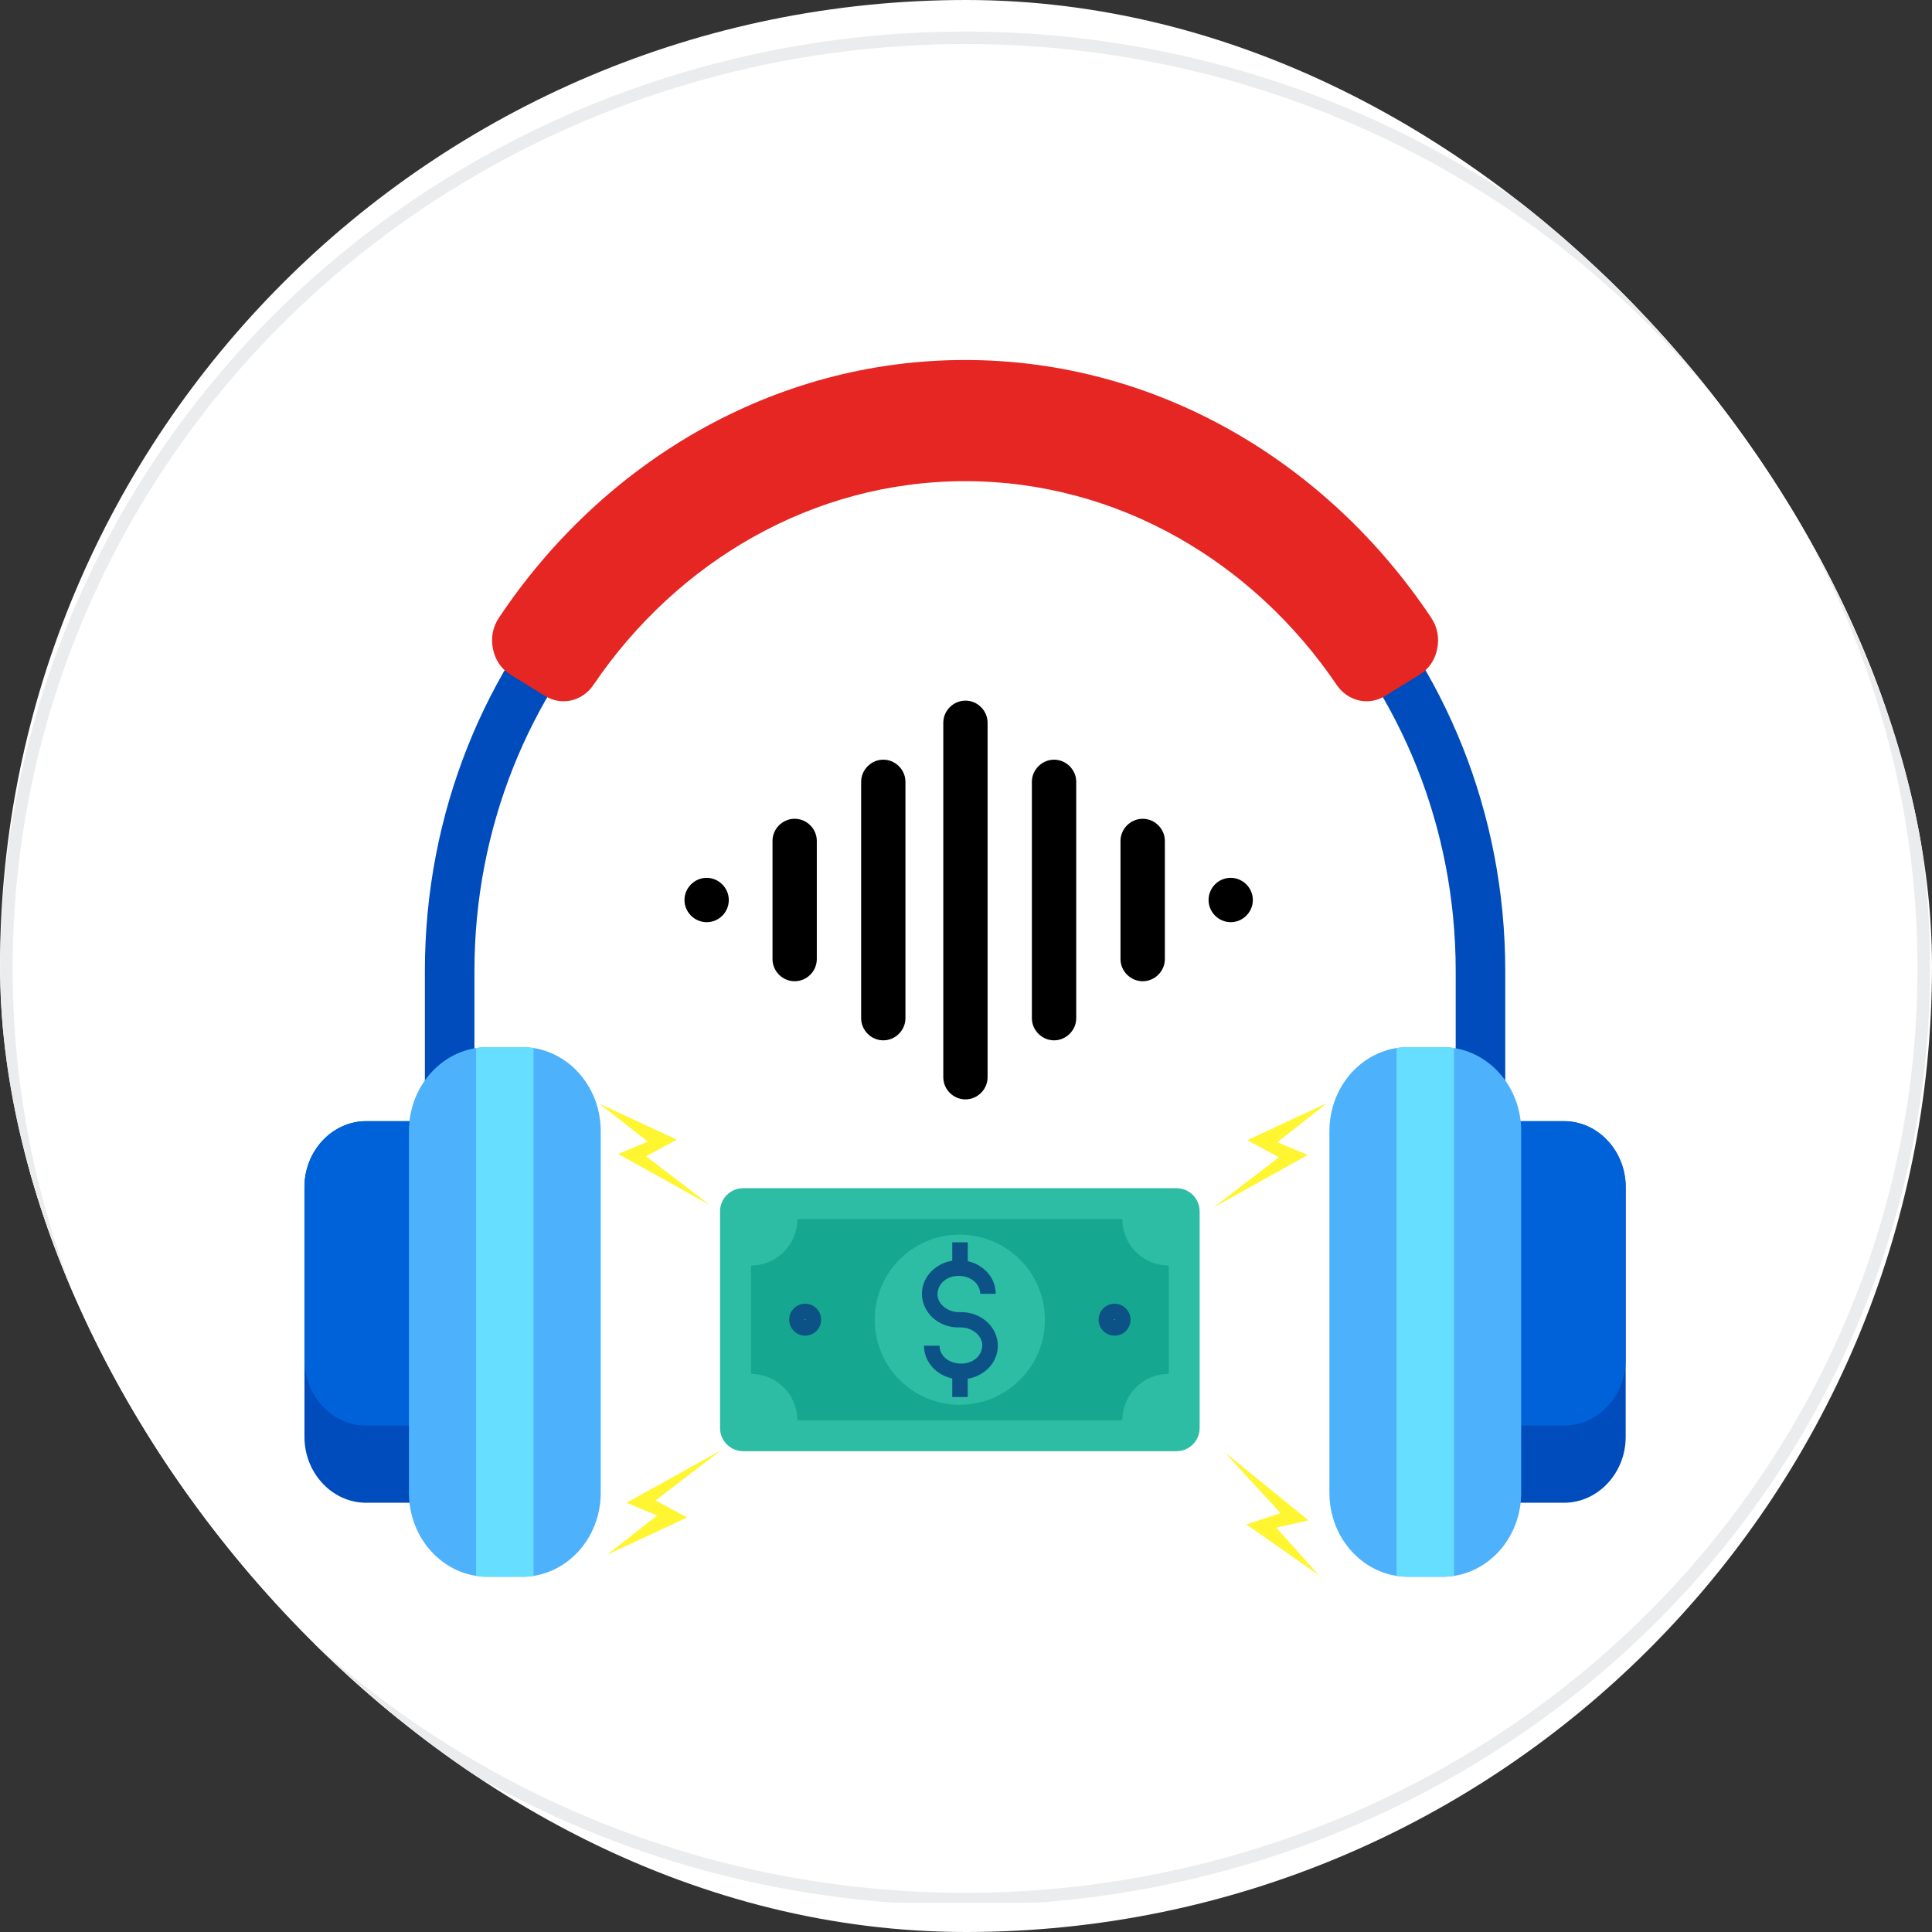
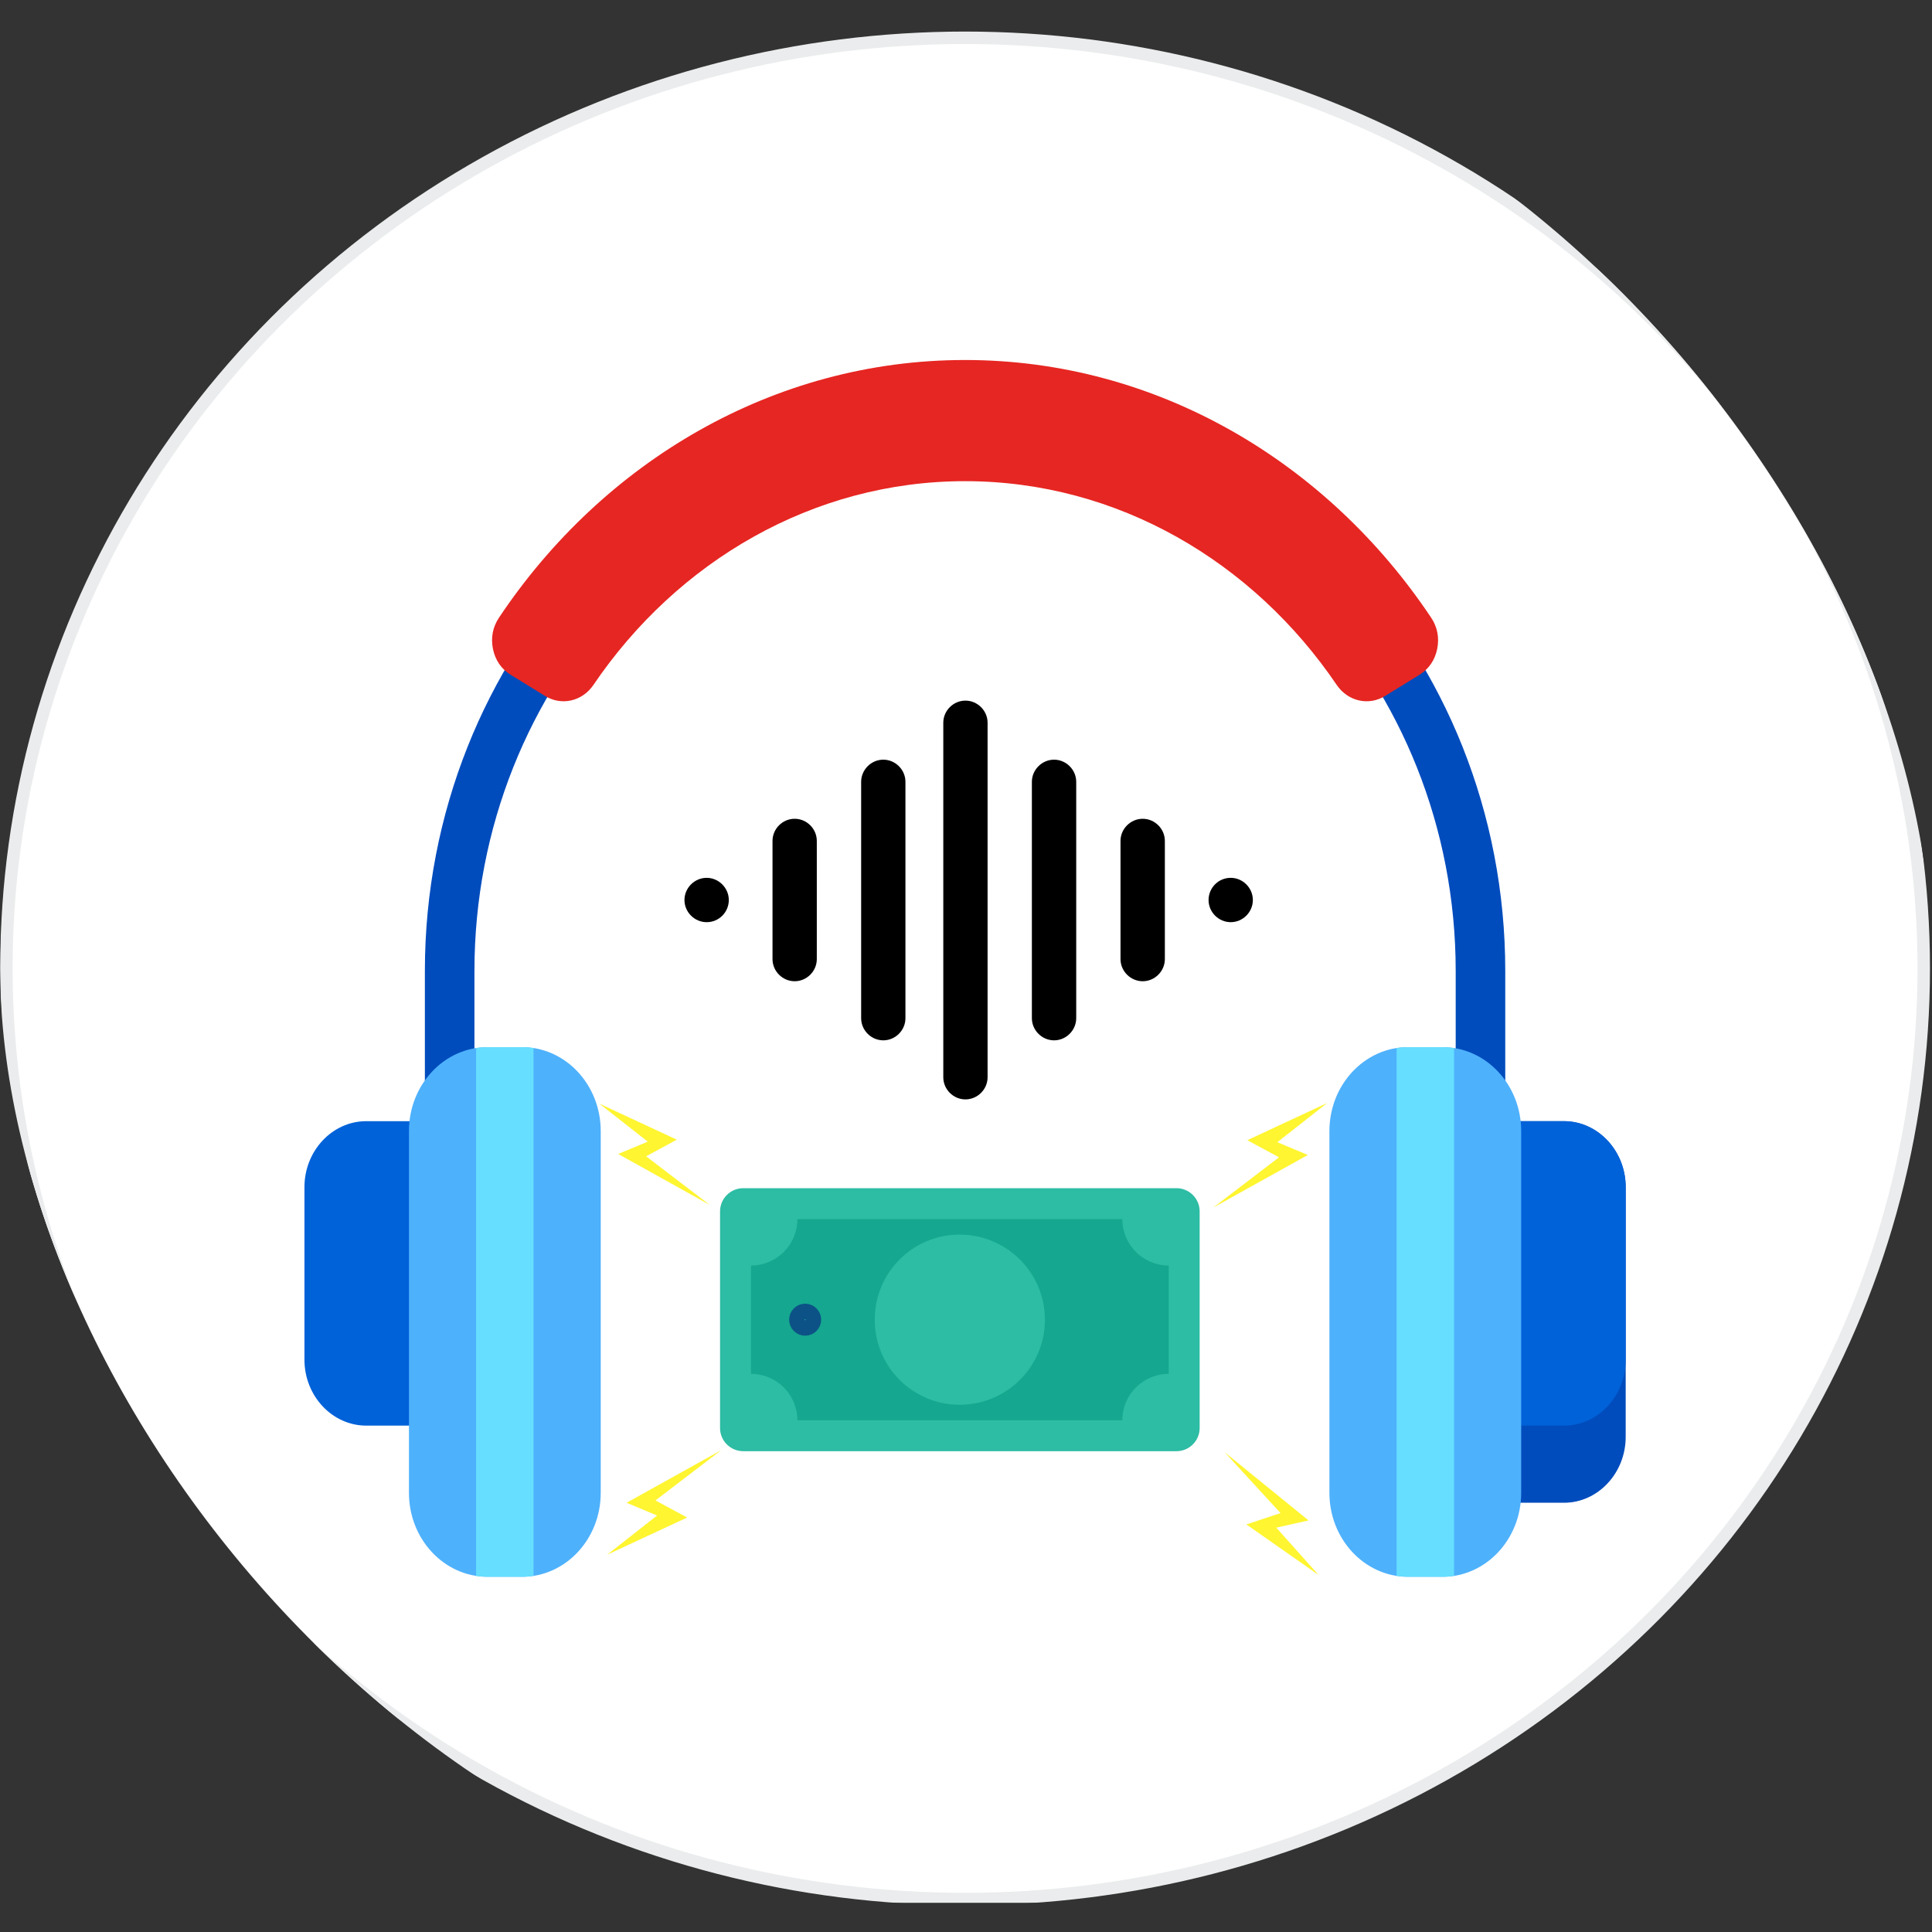
<svg xmlns="http://www.w3.org/2000/svg" version="1.1" width="1000" height="1000">
  <rect width="100%" height="100%" fill="#333333" stroke="none" />
  <g clip-path="url(#SvgjsClipPath1130)">
-     <rect width="1000" height="1000" fill="#ffffff" />
    <g transform="matrix(2.732,0,0,2.732,0,15.027)">
      <svg version="1.1" width="366px" height="355px">
        <svg xml:space="preserve" width="366px" height="355px" version="1.1" style="shape-rendering:geometricPrecision; text-rendering:geometricPrecision; image-rendering:optimizeQuality; fill-rule:evenodd; clip-rule:evenodd" viewBox="0 0 366 355.37">
          <defs>
            <style type="text/css">
   
    .str1 {stroke:#0C5286;stroke-width:3.13;stroke-linecap:round;stroke-miterlimit:22.926}
    .str0 {stroke:#EAECED;stroke-width:2.36;stroke-linecap:round;stroke-linejoin:round;stroke-miterlimit:22.926}
    .fil1 {fill:#004CBD}
    .fil3 {fill:#0062D9}
    .fil5 {fill:#66DEFF}
    .fil2 {fill:#E62622}
    .fil0 {fill:white}
    .fil9 {fill:black;fill-rule:nonzero}
    .fil8 {fill:#0C5286;fill-rule:nonzero}
    .fil7 {fill:#15A78F;fill-rule:nonzero}
    .fil6 {fill:#2DBCA4;fill-rule:nonzero}
    .fil4 {fill:#4EB1FC;fill-rule:nonzero}
    .fil10 {fill:#FFF530;fill-rule:nonzero}
   
  </style>
            <clipPath id="SvgjsClipPath1130">
              <rect width="1000" height="1000" x="0" y="0" rx="500" ry="500" />
            </clipPath>
          </defs>
          <g id="Capa_x0020_1">
            <ellipse class="fil0 str0" cx="182.84" cy="178.16" rx="181.82" ry="176.5" />
            <g id="_2313162201776">
              <path class="fil1" d="M80.39 212.21l0 -33.57c0,-30.09 11.53,-57.44 30.09,-77.27 18.57,-19.82 44.18,-32.13 72.36,-32.13 28.18,0 53.79,12.31 72.36,32.13 18.56,19.83 30.09,47.18 30.09,77.27l0 33.57 -9.4 0 0 -33.57c0,-27.32 -10.47,-52.16 -27.34,-70.17 -16.86,-18.01 -40.13,-29.19 -65.71,-29.19 -25.58,0 -48.85,11.18 -65.71,29.19 -16.87,18.01 -27.34,42.85 -27.34,70.17l0 33.57 -9.4 0 0 0z" />
              <path class="fil2" d="M94.45 111.63c19.71,-29.52 52.03,-48.86 88.39,-48.86 36.36,0 68.68,19.34 88.39,48.86 1.19,1.78 1.58,3.8 1.15,5.94 -0.44,2.13 -1.58,3.8 -3.35,4.89l-6.52 4.02c-3.13,1.93 -7.07,1.03 -9.19,-2.09 -15.84,-23.36 -41.58,-38.64 -70.48,-38.64 -28.9,0 -54.64,15.28 -70.48,38.64 -2.12,3.12 -6.06,4.02 -9.19,2.09l-6.52 -4.02c-1.77,-1.09 -2.91,-2.76 -3.35,-4.89 -0.43,-2.14 -0.04,-4.16 1.15,-5.94l0 0z" />
-               <path class="fil1" d="M69.26 207.13l29.09 0 0 72.37 -29.09 0c-6.44,0 -11.71,-5.62 -11.71,-12.5l0 -47.37c0,-6.87 5.27,-12.5 11.71,-12.5l0 0z" />
              <path class="fil3" d="M69.26 207.13l29.09 0 0 57.74 -29.09 0c-6.44,0 -11.71,-5.63 -11.71,-12.5l0 -32.74c0,-6.87 5.27,-12.5 11.71,-12.5l0 0z" />
              <path class="fil1" d="M296.42 207.13l-29.09 0 0 72.37 29.09 0c6.44,0 11.71,-5.62 11.71,-12.5l0 -47.37c0,-6.87 -5.27,-12.5 -11.71,-12.5l0 0z" />
              <path class="fil3" d="M296.42 207.13l-29.09 0 0 57.74 29.09 0c6.44,0 11.71,-5.63 11.71,-12.5l0 -32.74c0,-6.87 -5.27,-12.5 -11.71,-12.5l0 0z" />
              <path class="fil4" d="M266.85 193.09l6.56 0c8.23,0 14.9,7.13 14.9,15.92l0 68.61c0,8.79 -6.67,15.92 -14.9,15.92l-6.56 0c-8.23,0 -14.91,-7.13 -14.91,-15.92l0 -68.61c0,-8.79 6.68,-15.92 14.91,-15.92z" />
              <path class="fil5" d="M266.85 193.09l6.56 0c0.73,0 1.46,0.06 2.17,0.17l0 100.11c-0.71,0.11 -1.44,0.17 -2.17,0.17l-6.56 0c-0.74,0 -1.46,-0.06 -2.17,-0.17l0 -100.11c0.71,-0.11 1.43,-0.17 2.17,-0.17l0 0z" />
              <path class="fil4" d="M92.28 193.09l6.55 0c8.23,0 14.91,7.13 14.91,15.92l0 68.61c0,8.79 -6.68,15.92 -14.91,15.92l-6.55 0c-8.24,0 -14.91,-7.13 -14.91,-15.92l0 -68.61c0,-8.79 6.67,-15.92 14.91,-15.92z" />
              <path class="fil5" d="M92.28 193.09l6.55 0c0.74,0 1.46,0.06 2.17,0.17l0 100.11c-0.71,0.11 -1.43,0.17 -2.17,0.17l-6.55 0c-0.74,0 -1.47,-0.06 -2.18,-0.17l0 -100.11c0.71,-0.11 1.44,-0.17 2.18,-0.17l0 0z" />
              <g>
                <g>
                  <path class="fil6" d="M140.77 219.84l82.16 0c2.43,0 4.4,1.97 4.4,4.4l0 41.08c0,2.43 -1.97,4.4 -4.4,4.4l-82.16 0c-2.43,0 -4.4,-1.97 -4.4,-4.4l0 -41.08c0,-2.43 1.97,-4.4 4.4,-4.4z" />
                  <path class="fil7" d="M151.04 225.71c0,4.86 -3.94,8.8 -8.8,8.8l0 20.54c4.86,0 8.8,3.94 8.8,8.8l61.62 0c0,-4.86 3.94,-8.8 8.8,-8.8l0 -20.54c-4.86,0 -8.8,-3.94 -8.8,-8.8l-61.62 0z" />
                  <circle class="fil6 str1" cx="152.51" cy="244.78" r="1.47" />
-                   <circle class="fil6 str1" cx="211.19" cy="244.78" r="1.47" />
                  <path class="fil6" d="M197.99 244.78c0,8.91 -7.26,16.14 -16.19,16.14 0,0 0,0 0,0 -8.88,0 -16.09,-7.21 -16.09,-16.09 0,-0.02 0,-0.03 0,-0.05 0,-8.9 7.16,-16.14 16.09,-16.14 8.93,0 16.19,7.24 16.19,16.14l0 0z" />
-                   <path class="fil8" d="M180.41 230.1l0 3.5c-1.13,0.18 -2.2,0.62 -3.12,1.3 -2.06,1.45 -3.15,4.1 -2.39,6.61 0.88,3.04 3.85,4.79 6.78,4.74l0.36 0c0,0 0.01,0 0.01,0 0.01,0 0.02,0 0.02,0 1.68,-0.04 3.49,1.09 3.92,2.62 0,0.01 0.01,0.02 0.01,0.03 0.36,1.17 -0.22,2.66 -1.27,3.39 -0.01,0.01 -0.03,0.02 -0.04,0.03 -1.77,1.32 -4.84,0.96 -6.11,-0.82 -0.38,-0.52 -0.59,-1.14 -0.59,-1.78l-2.94 0c0,1.27 0.42,2.5 1.15,3.51 1.04,1.45 2.57,2.34 4.21,2.7l0 3.52 2.93 0 0 -3.47c1.11,-0.18 2.17,-0.62 3.08,-1.28 2.06,-1.45 3.15,-4.1 2.39,-6.62 -0.88,-3.03 -3.87,-4.78 -6.79,-4.73l-0.36 0c0,0 -0.01,0 -0.01,0 -0.01,0 -0.01,0 -0.02,0 -1.67,0.03 -3.48,-1.09 -3.91,-2.62 0,-0.01 -0.01,-0.02 -0.01,-0.03 -0.36,-1.17 0.22,-2.67 1.27,-3.4 0.01,-0.01 0.03,-0.02 0.04,-0.03 1.76,-1.32 4.83,-0.96 6.1,0.82 0,0 0,0 0,0 0,0 0.01,0 0.01,0 0.37,0.52 0.59,1.17 0.59,1.78l2.93 0.01c0,-0.01 0,-0.01 0,-0.01 0,-1.26 -0.4,-2.48 -1.14,-3.5 -1.01,-1.38 -2.49,-2.34 -4.16,-2.69l0 -3.58 -2.94 0z" color="#000" />
                </g>
              </g>
-               <path class="fil9" d="M233.22 160.98l0 0c2.3,0 4.2,1.91 4.2,4.21 0,2.29 -1.9,4.2 -4.2,4.2 -2.3,0 -4.2,-1.91 -4.2,-4.2 0,-2.3 1.85,-4.21 4.2,-4.21z" />
+               <path class="fil9" d="M233.22 160.98l0 0c2.3,0 4.2,1.91 4.2,4.21 0,2.29 -1.9,4.2 -4.2,4.2 -2.3,0 -4.2,-1.91 -4.2,-4.2 0,-2.3 1.85,-4.21 4.2,-4.21" />
              <path class="fil9" d="M216.53 149.78c2.29,0 4.2,1.9 4.2,4.2l0 22.41c0,2.3 -1.91,4.2 -4.2,4.2 -2.3,0 -4.21,-1.9 -4.21,-4.2l0 -22.41c0,-2.3 1.91,-4.2 4.21,-4.2z" />
              <path class="fil9" d="M199.72 138.57c2.29,0 4.2,1.91 4.2,4.2l0 44.83c0,2.29 -1.91,4.2 -4.2,4.2 -2.3,0 -4.21,-1.91 -4.21,-4.2l0 -44.83c0,-2.29 1.91,-4.2 4.21,-4.2z" />
              <path class="fil9" d="M182.91 127.37c2.29,0 4.2,1.9 4.2,4.2l0 67.23c0,2.3 -1.91,4.2 -4.2,4.2 -2.3,0 -4.2,-1.9 -4.2,-4.2l0 -67.23c0,-2.3 1.9,-4.2 4.2,-4.2z" />
              <path class="fil9" d="M133.83 169.39l0 0c-2.3,0 -4.21,-1.91 -4.21,-4.2 0,-2.3 1.91,-4.21 4.21,-4.21 2.29,0 4.2,1.91 4.2,4.21 0,2.29 -1.85,4.2 -4.2,4.2z" />
              <path class="fil9" d="M150.52 180.59c-2.3,0 -4.2,-1.9 -4.2,-4.2l0 -22.41c0,-2.3 1.9,-4.2 4.2,-4.2 2.3,0 4.2,1.9 4.2,4.2l0 22.41c0,2.3 -1.9,4.2 -4.2,4.2z" />
              <path class="fil9" d="M167.33 191.8c-2.3,0 -4.2,-1.91 -4.2,-4.2l0 -44.83c0,-2.29 1.9,-4.2 4.2,-4.2 2.3,0 4.2,1.91 4.2,4.2l0 44.83c0,2.29 -1.9,4.2 -4.2,4.2z" />
              <polygon class="fil10" points="113.47,203.8 128.17,210.64 122.35,213.79 134.44,223.03 117.05,213.35 122.66,211.01 " />
              <polygon class="fil10" points="114.95,289.36 130.13,282.3 124.12,279.06 136.6,269.52 118.65,279.5 124.43,281.92 " />
              <polygon class="fil10" points="249.9,293.21 236.19,283.61 242.67,281.46 232.04,269.89 247.98,282.85 241.86,284.22 " />
              <polygon class="fil10" points="251.54,203.67 236.37,210.74 242.38,213.98 229.9,223.52 247.85,213.54 242.06,211.12 " />
            </g>
          </g>
        </svg>
      </svg>
    </g>
  </g>
</svg>